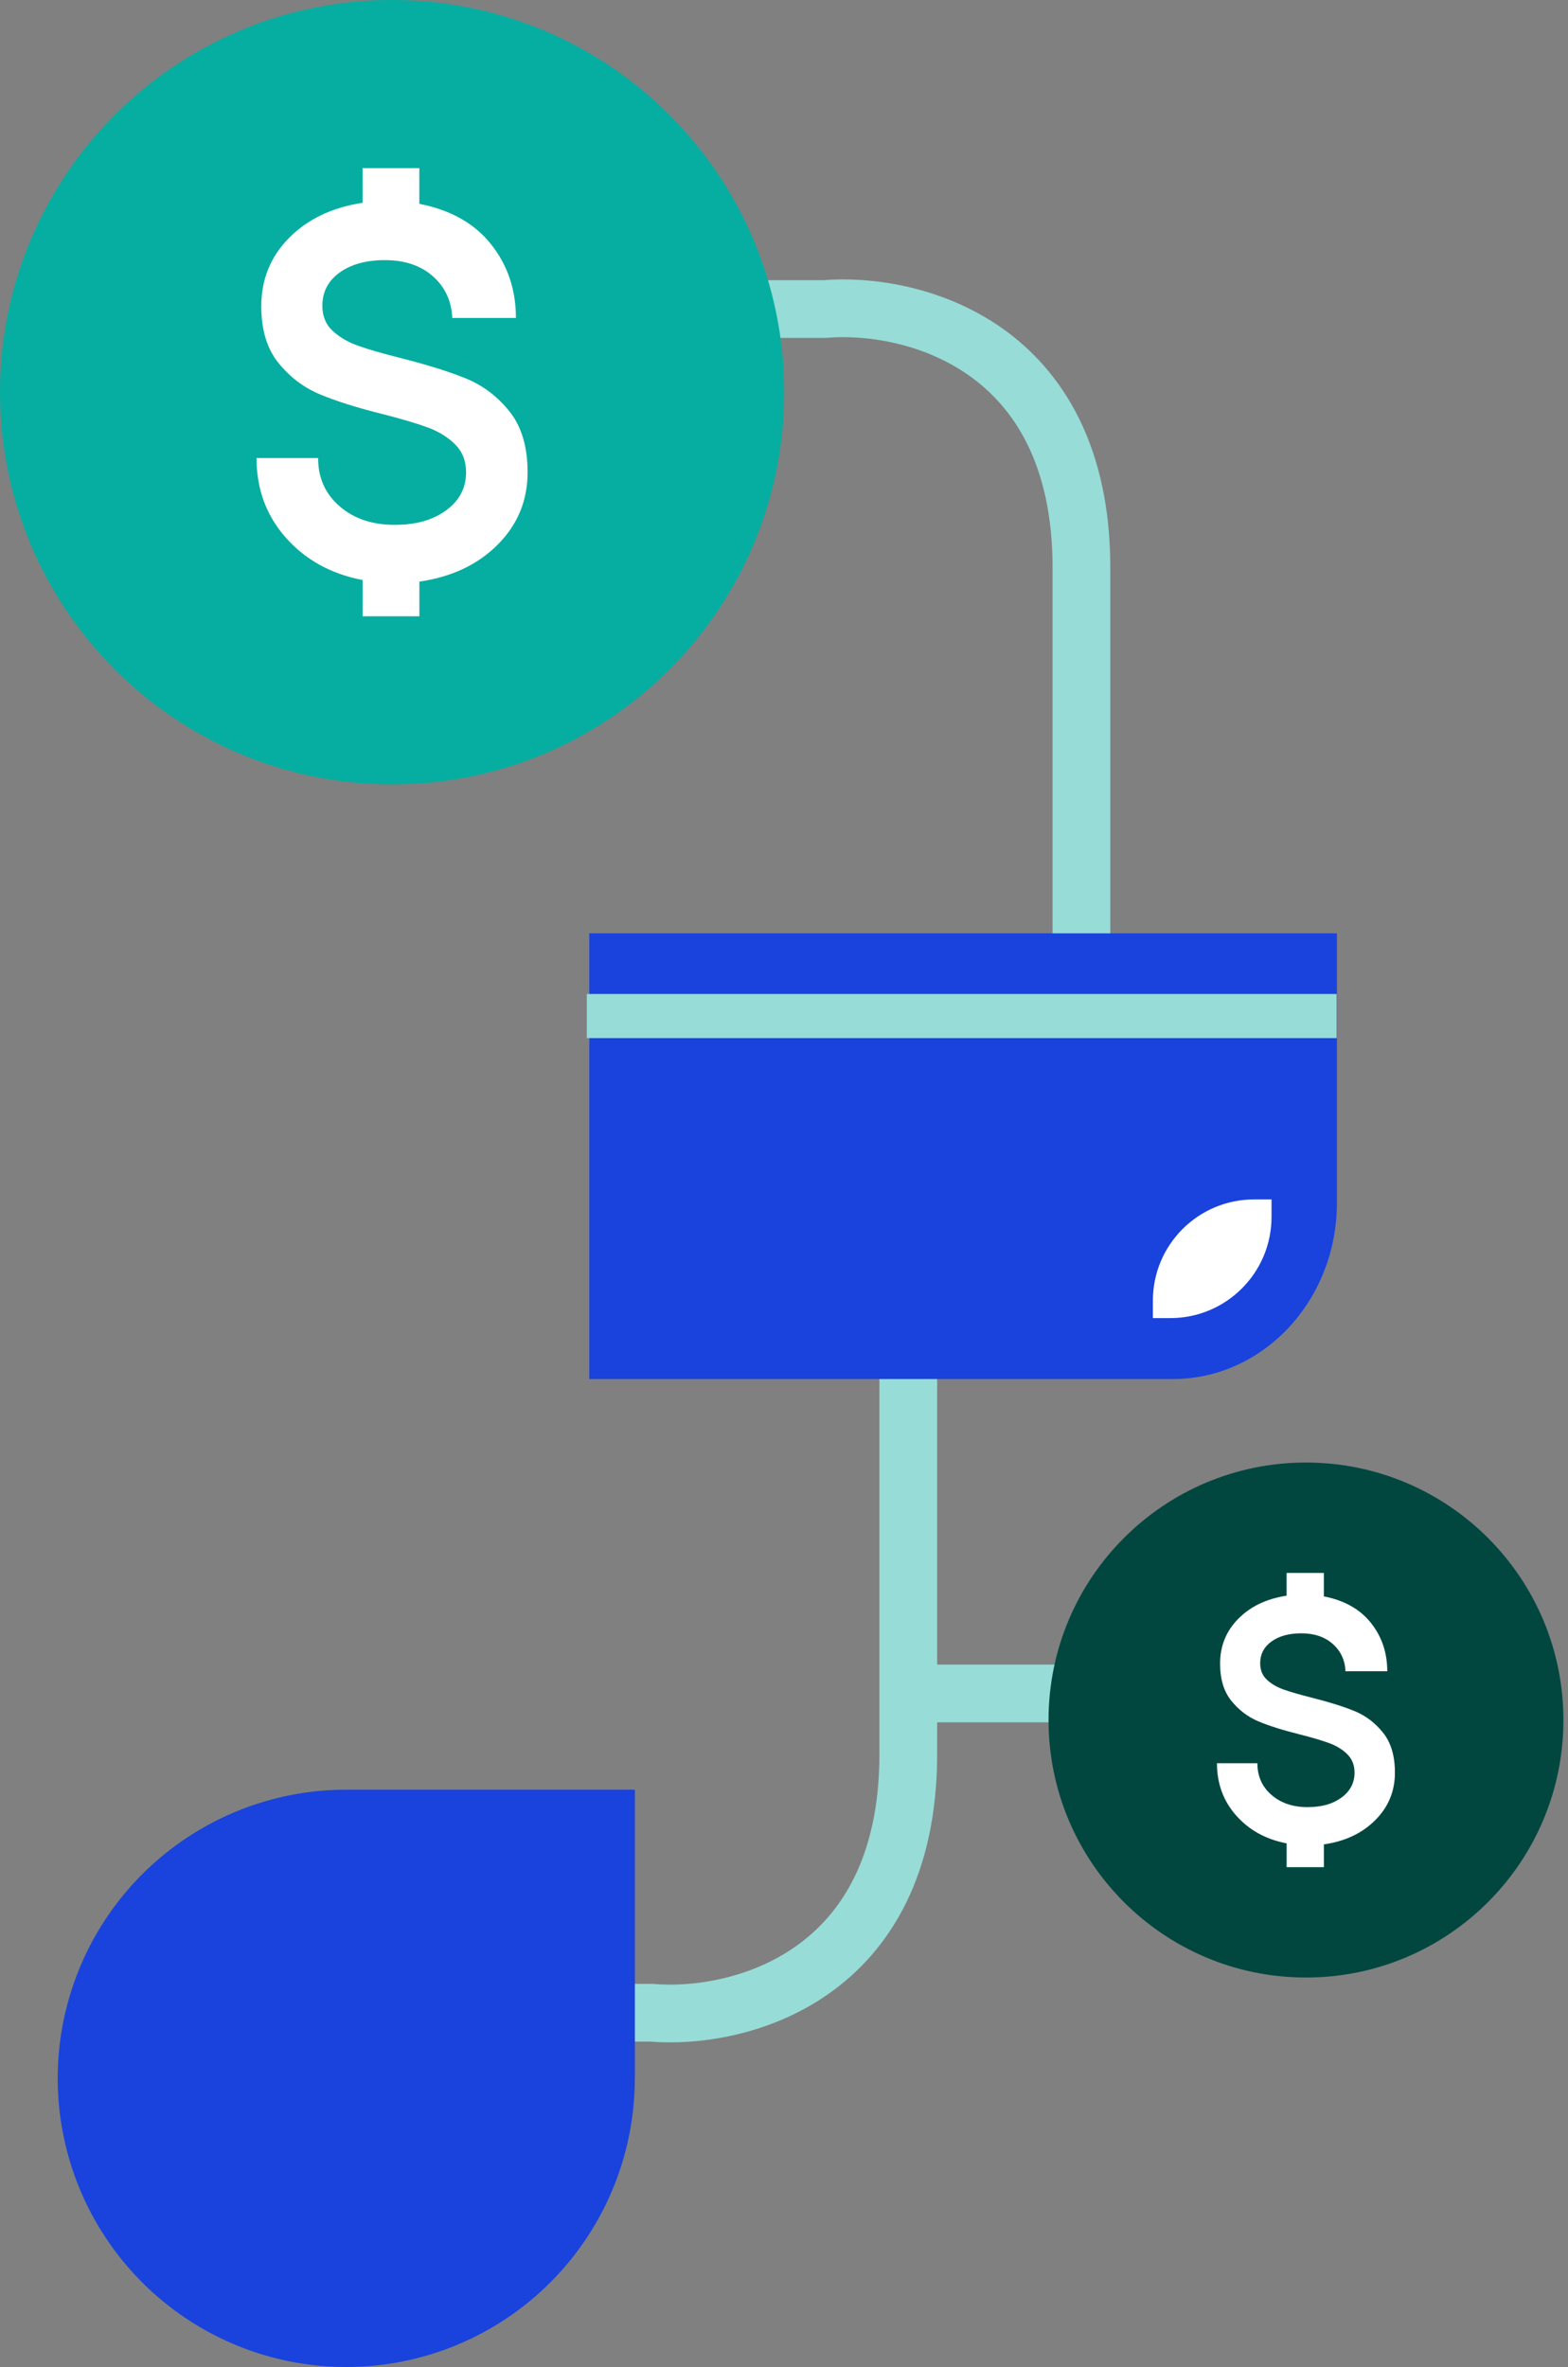
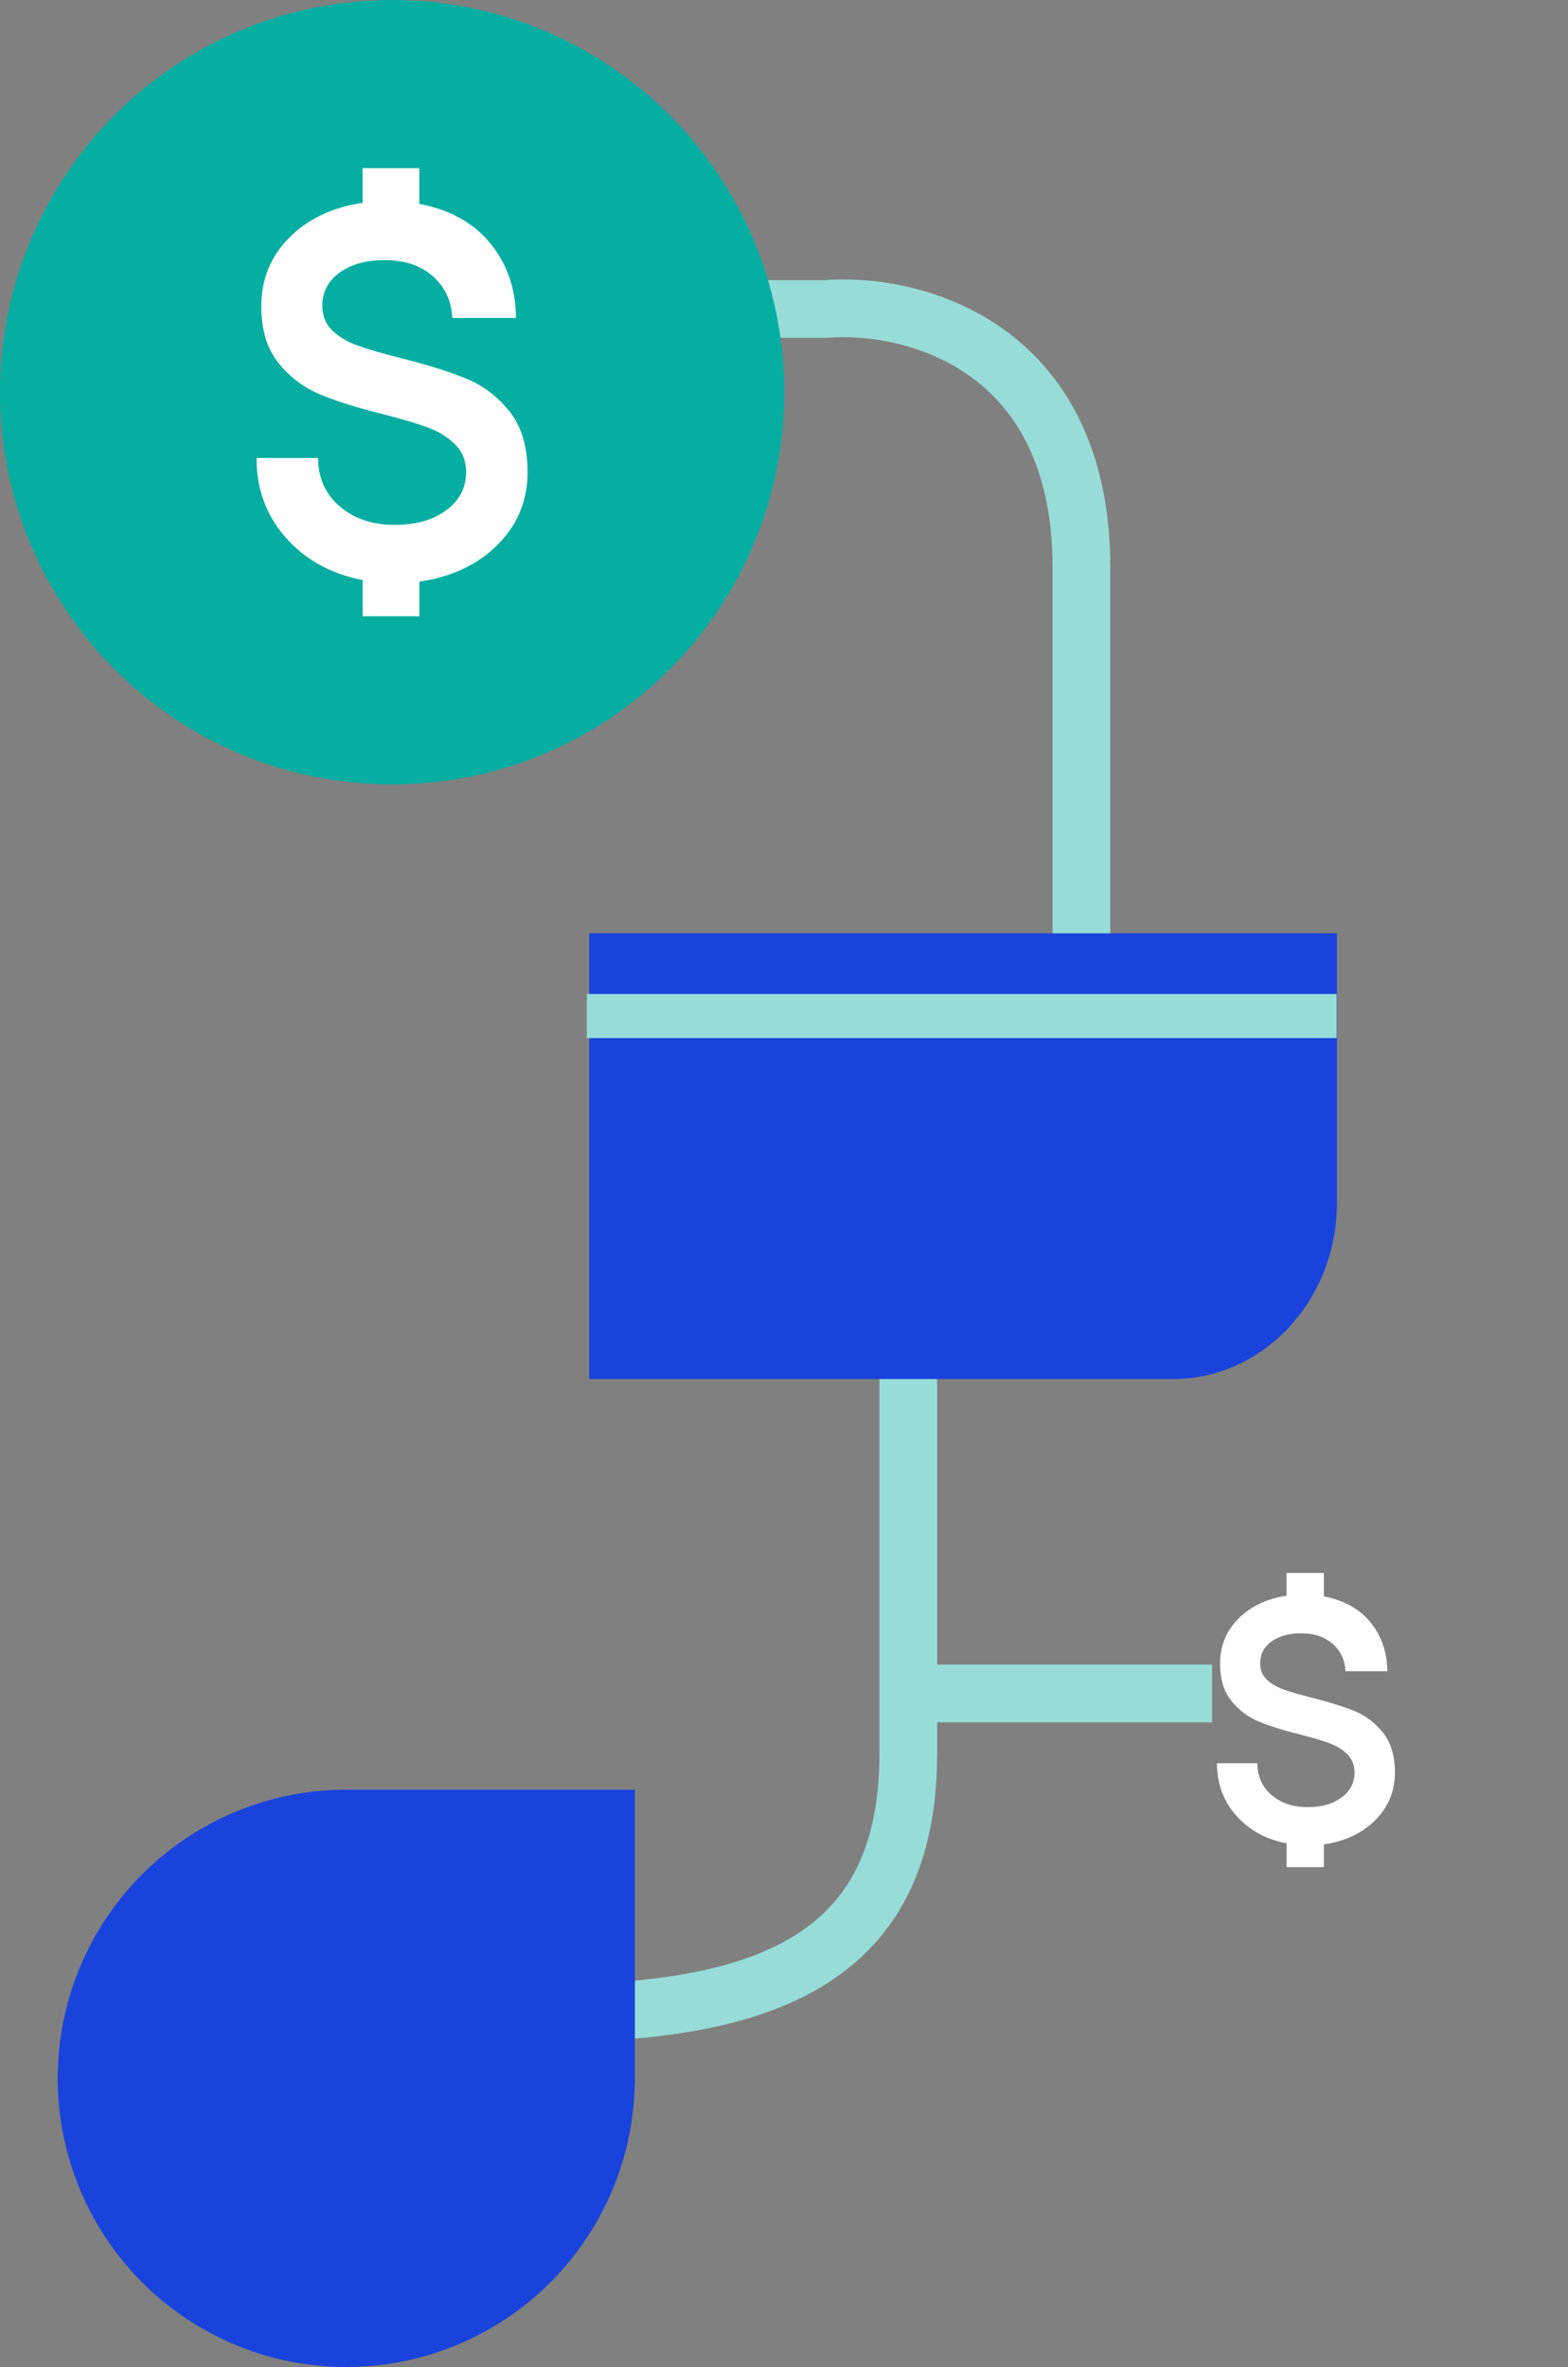
<svg xmlns="http://www.w3.org/2000/svg" width="163" height="246" viewBox="0 0 163 246" fill="none">
  <rect x="0" y="0" width="163" height="246" fill="#808080" stroke="none" />
  <path d="M69 32.118L85.716 32.118C94.617 31.366 112.42 35.69 112.42 59.007C112.42 82.324 112.42 109.881 112.42 108.17" stroke="#97DCD7" stroke-width="6" />
-   <path d="M51 209.184L67.716 209.184C76.617 209.937 94.42 205.613 94.42 182.296C94.42 158.979 94.42 131.422 94.42 133.132" stroke="#97DCD7" stroke-width="6" />
+   <path d="M51 209.184C76.617 209.937 94.42 205.613 94.42 182.296C94.42 158.979 94.42 131.422 94.42 133.132" stroke="#97DCD7" stroke-width="6" />
  <path d="M121.927 143.323L61.258 143.323L61.258 97L138.978 97L138.978 125.005C138.978 135.121 131.344 143.323 121.921 143.323H121.927Z" fill="#1943DC" />
-   <path d="M121.658 136.989H119.847V135.178C119.847 129.366 124.558 124.655 130.37 124.655H132.181V126.466C132.181 132.278 127.47 136.989 121.658 136.989Z" fill="white" />
  <path d="M138.95 103.305L61 103.305L61 107.89L138.95 107.89V103.305Z" fill="#97DCD7" />
  <line x1="97" y1="176" x2="126" y2="176" stroke="#97DCD7" stroke-width="6" />
  <path d="M40.762 81.523C63.273 81.523 81.523 63.273 81.523 40.762C81.523 18.25 63.273 0 40.762 0C18.25 0 0 18.25 0 40.762C0 63.273 18.25 81.523 40.762 81.523Z" fill="#06AEA1" />
  <path d="M43.597 21.188C46.829 21.813 49.314 23.213 51.041 25.377C52.768 27.547 53.631 30.103 53.631 33.043H47.016C46.94 31.281 46.269 29.834 45.003 28.714C43.737 27.594 42.069 27.034 40.015 27.034C38.066 27.034 36.497 27.466 35.301 28.329C34.105 29.192 33.51 30.342 33.51 31.777C33.51 32.844 33.86 33.708 34.56 34.367C35.26 35.026 36.147 35.551 37.232 35.937C38.317 36.322 39.817 36.753 41.724 37.232C44.484 37.932 46.736 38.638 48.48 39.355C50.224 40.073 51.724 41.21 52.972 42.774C54.221 44.337 54.845 46.443 54.845 49.086C54.845 52.026 53.806 54.535 51.73 56.612C49.653 58.689 46.94 59.966 43.597 60.445L43.597 64.05L37.699 64.05L37.699 60.281C34.426 59.657 31.772 58.193 29.73 55.9C27.688 53.602 26.667 50.836 26.667 47.599L33.067 47.599C33.067 49.658 33.813 51.332 35.301 52.616C36.789 53.905 38.691 54.547 41.007 54.547C43.323 54.547 45.003 54.039 46.386 53.03C47.762 52.021 48.451 50.708 48.451 49.086C48.451 47.908 48.072 46.945 47.319 46.193C46.566 45.44 45.615 44.851 44.478 44.431C43.34 44.011 41.759 43.538 39.735 43.025C37.086 42.365 34.928 41.683 33.254 40.983C31.579 40.283 30.144 39.198 28.954 37.727C27.758 36.257 27.163 34.291 27.163 31.829C27.163 29.035 28.125 26.666 30.056 24.718C31.988 22.769 34.531 21.556 37.693 21.078L37.693 17.472L43.591 17.472L43.591 21.188H43.597Z" fill="white" />
-   <path d="M135.762 205.523C150.542 205.523 162.523 193.542 162.523 178.762C162.523 163.982 150.542 152 135.762 152C120.982 152 109 163.982 109 178.762C109 193.542 120.982 205.523 135.762 205.523Z" fill="#014740" />
  <path d="M137.623 165.912C139.745 166.321 141.377 167.241 142.51 168.662C143.644 170.086 144.211 171.764 144.211 173.694H139.868C139.818 172.538 139.377 171.588 138.546 170.852C137.715 170.117 136.62 169.749 135.271 169.749C133.992 169.749 132.962 170.033 132.176 170.6C131.391 171.167 131.001 171.921 131.001 172.863C131.001 173.564 131.23 174.131 131.69 174.564C132.15 174.997 132.732 175.341 133.444 175.594C134.157 175.847 135.141 176.13 136.394 176.445C138.205 176.904 139.684 177.368 140.829 177.839C141.974 178.31 142.958 179.057 143.778 180.083C144.598 181.11 145.008 182.492 145.008 184.227C145.008 186.158 144.326 187.805 142.962 189.168C141.599 190.532 139.818 191.371 137.623 191.685L137.623 194.052H133.751L133.751 191.578C131.602 191.168 129.859 190.206 128.519 188.701C127.178 187.192 126.508 185.377 126.508 183.251H130.71C130.71 184.603 131.2 185.702 132.176 186.545C133.153 187.391 134.402 187.813 135.922 187.813C137.443 187.813 138.546 187.479 139.454 186.817C140.358 186.154 140.81 185.292 140.81 184.227C140.81 183.454 140.561 182.822 140.067 182.328C139.573 181.834 138.948 181.447 138.201 181.171C137.455 180.895 136.417 180.585 135.087 180.248C133.349 179.815 131.931 179.367 130.832 178.907C129.733 178.448 128.791 177.735 128.009 176.77C127.224 175.805 126.833 174.514 126.833 172.898C126.833 171.063 127.465 169.508 128.733 168.229C130.001 166.949 131.671 166.153 133.747 165.839V163.472H137.619V165.912H137.623Z" fill="white" />
  <path d="M66 216.009L66 186L35.995 186C30.063 186 24.264 187.759 19.332 191.055C14.399 194.351 10.555 199.036 8.284 204.517C6.014 209.999 5.419 216.03 6.576 221.849C7.732 227.669 10.588 233.014 14.782 237.21C18.976 241.406 24.32 244.264 30.138 245.422C35.956 246.581 41.987 245.988 47.468 243.719C52.949 241.45 57.634 237.606 60.931 232.674C64.228 227.741 65.989 221.942 65.991 216.009H66Z" fill="#1943DC" />
</svg>